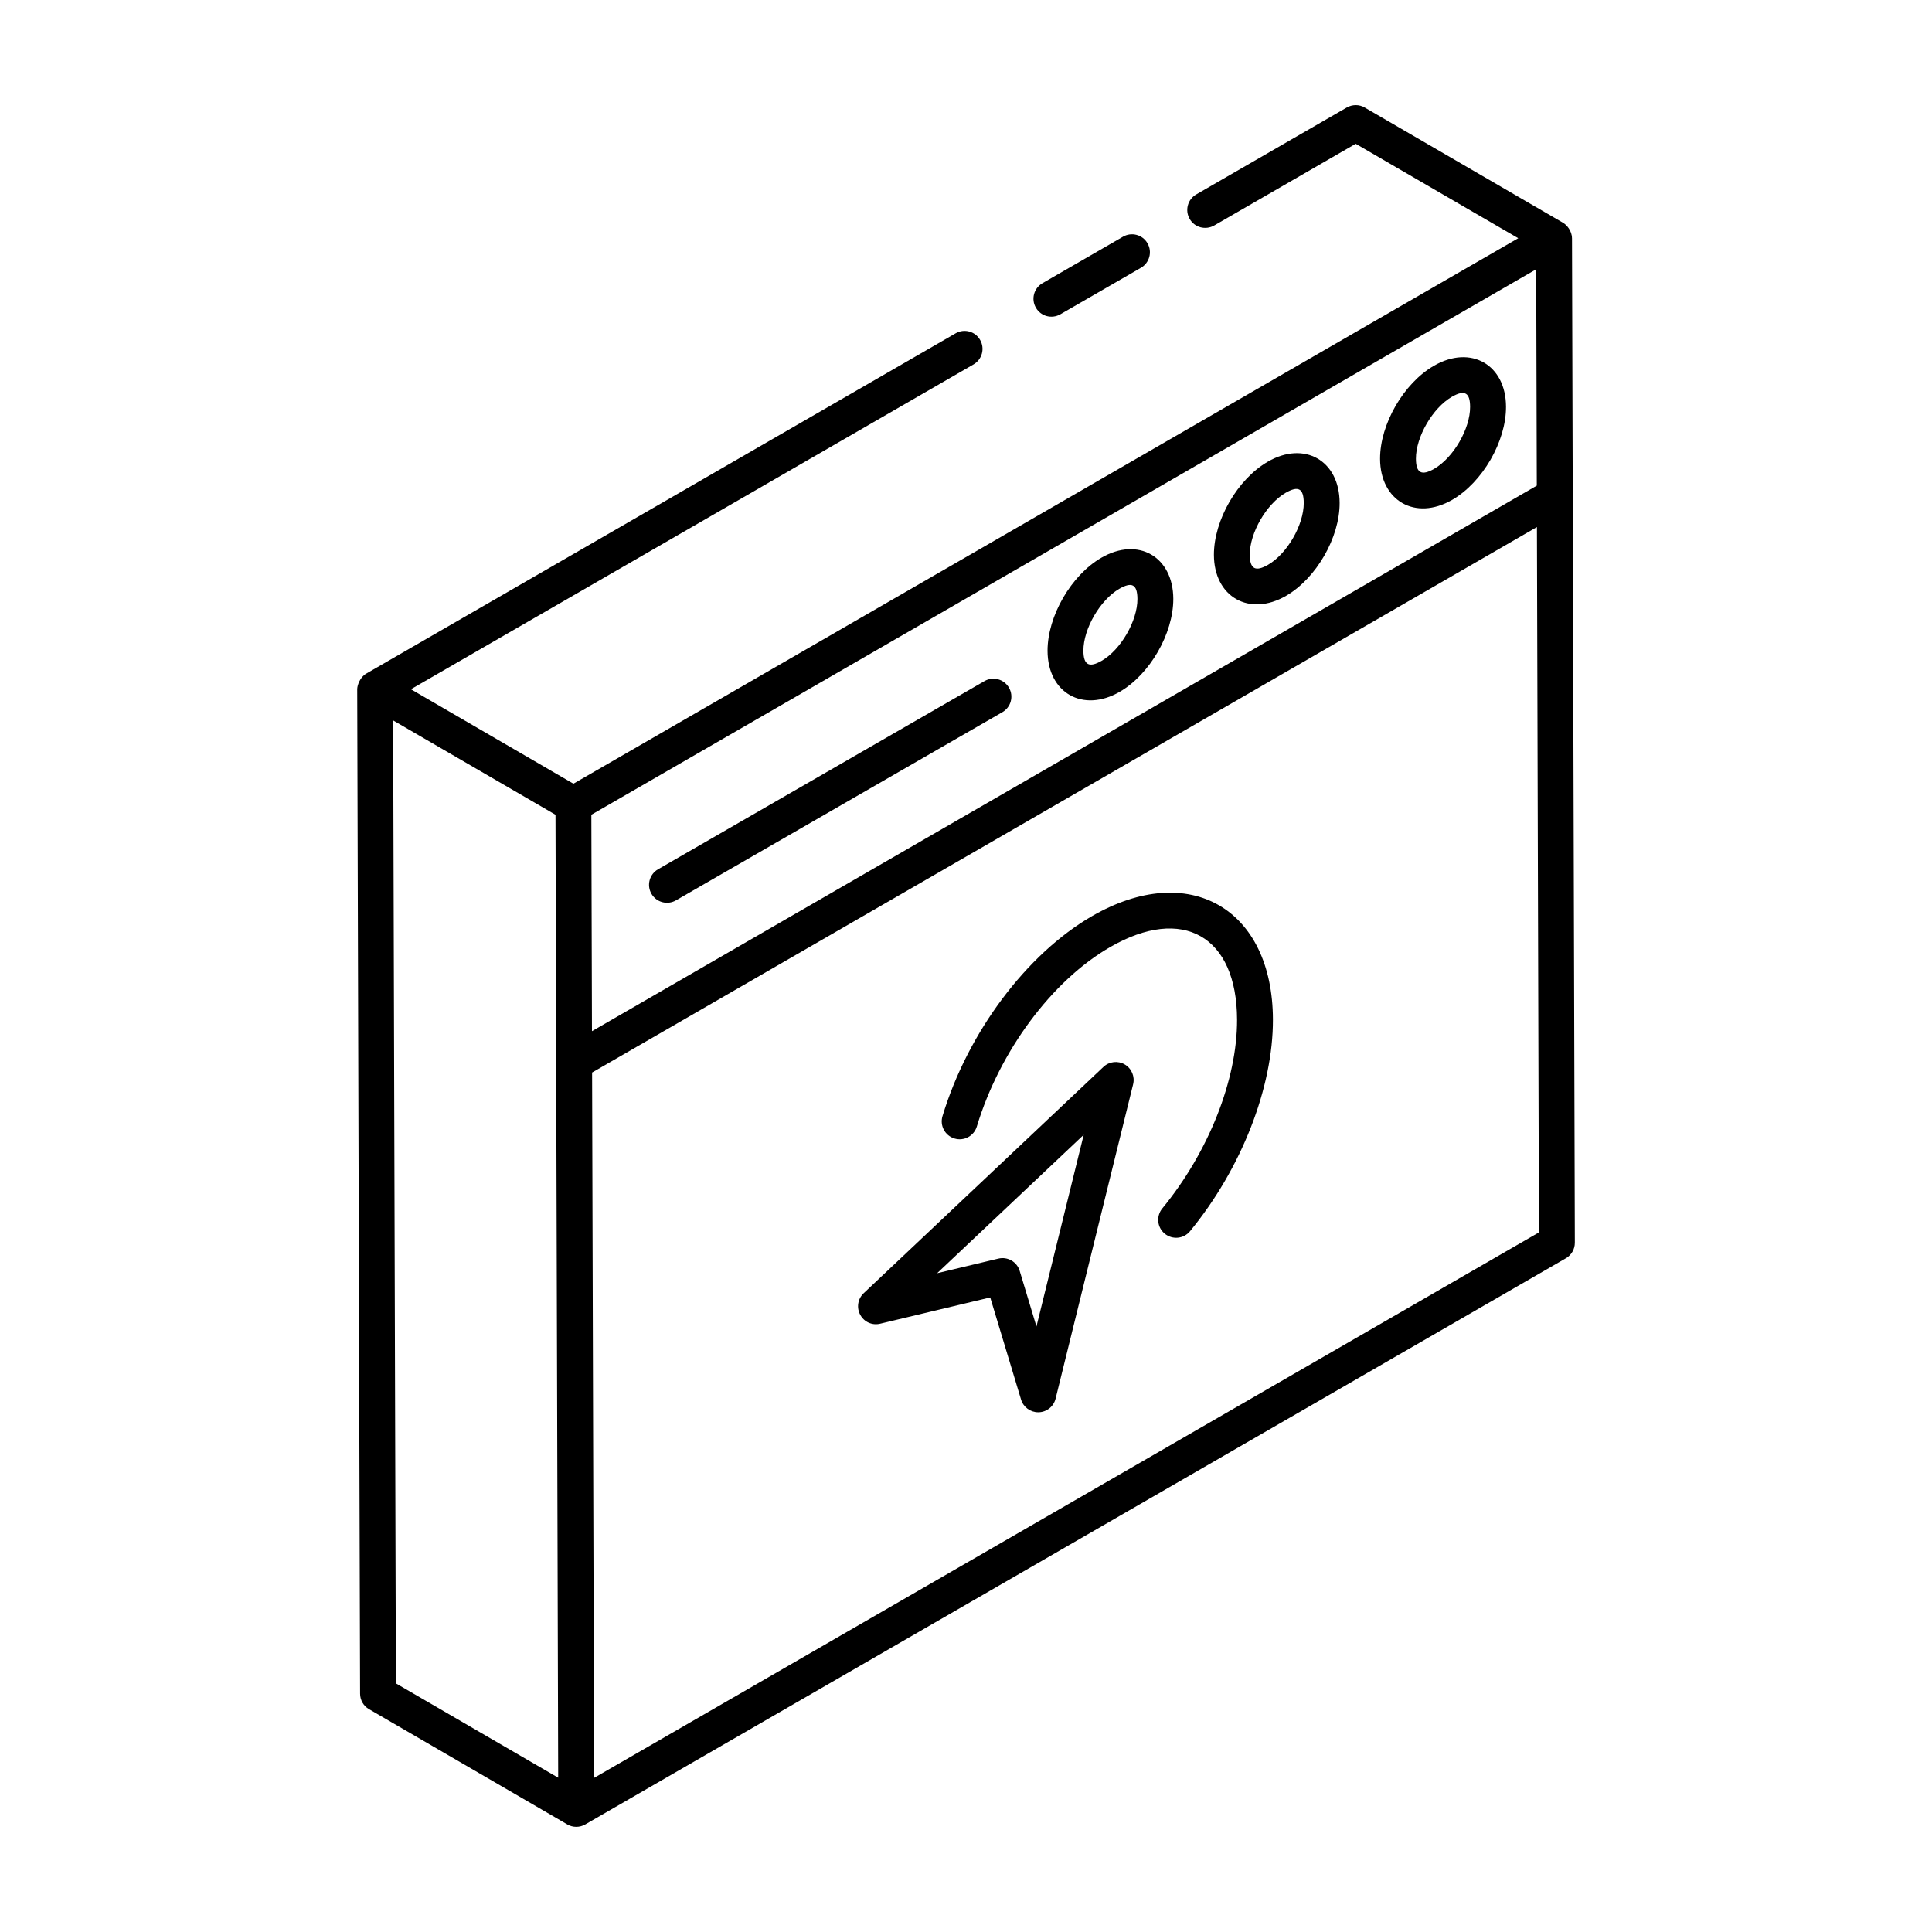
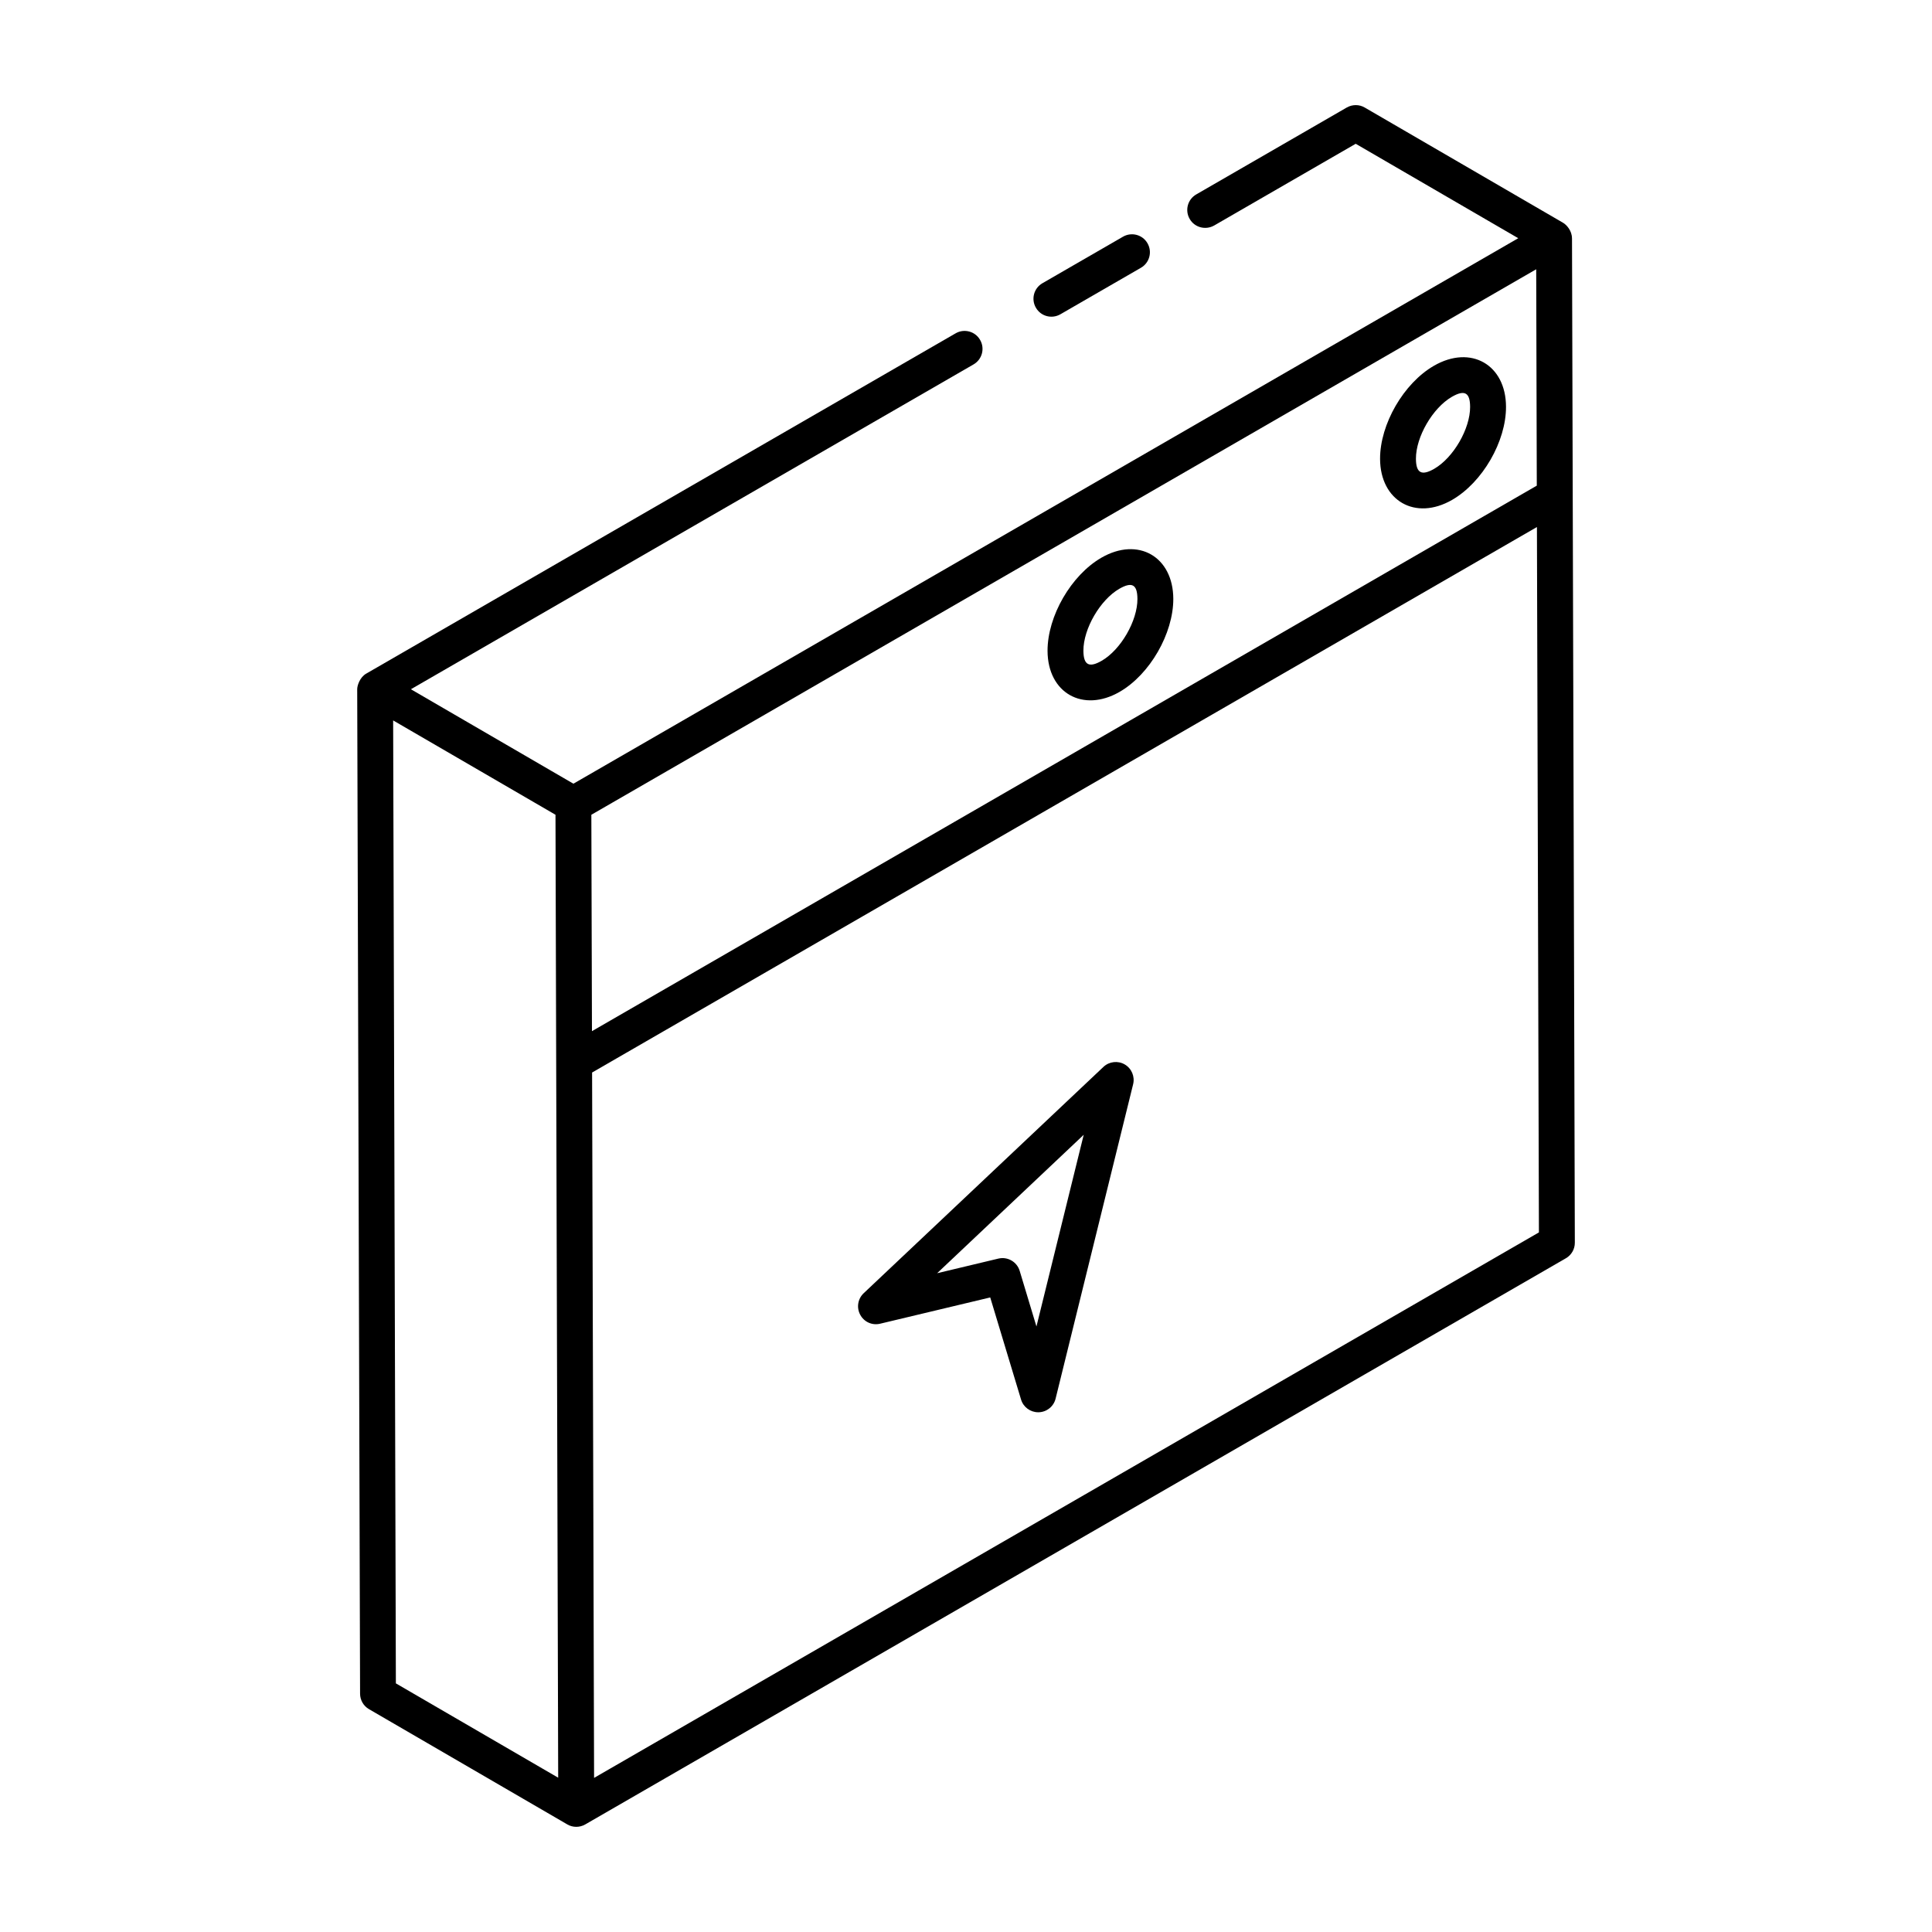
<svg xmlns="http://www.w3.org/2000/svg" fill="#000000" width="800px" height="800px" version="1.1" viewBox="144 144 512 512">
  <g>
    <path d="m425.01 227.29 21.352-12.328c2.273-1.312 3.055-4.219 1.734-6.492-1.301-2.285-4.223-3.051-6.488-1.742l-21.352 12.328c-2.273 1.312-3.055 4.219-1.734 6.492 1.293 2.266 4.199 3.059 6.488 1.742z" />
    <path d="m560.59 207.13c-0.012-1.977-1.414-3.543-2.367-4.094l-0.012-0.008c-1.07-0.621-53.504-31.086-52.539-30.527-1.449-0.855-3.277-0.855-4.762-0.008l-39.898 23.035c-2.273 1.312-3.055 4.219-1.734 6.492 1.301 2.277 4.207 3.031 6.488 1.742l37.512-21.66 43.074 25.027c-8.531 4.926-242.32 139.91-250.39 144.56l-43.07-25.031 149.11-86.086c2.273-1.312 3.055-4.219 1.734-6.492-1.309-2.289-4.223-3.055-6.488-1.742l-156.21 90.188c-1.684 0.973-2.375 3.156-2.375 4.113 0 0.004 0.004 0.004 0.004 0.008 0 0.004-0.004 0.004-0.004 0.008l0.762 266.2c0.008 1.691 0.902 3.25 2.367 4.094 0.961 0.559 53.512 31.098 52.547 30.539l0.012 0.012c1.465 0.844 3.277 0.84 4.742-0.004l259.88-150.04c1.477-0.855 2.387-2.426 2.375-4.133 0-0.965-0.707-251.16-0.75-266.19zm-311.68 382.98-0.723-255.19c1.27 0.738 45.594 26.492 43.023 25 0 0.953 0.688 245.56 0.715 255.19zm51.809-230.19c58.871-33.988 191.27-110.43 250.39-144.56l0.156 57.34-250.39 144.57c-0.004-0.977-0.172-61.109-0.16-57.344zm0.719 255.24-0.527-186.93 250.39-144.56 0.527 186.93z" />
-     <path d="m479.97 266.36c-8.02 4.637-14.285 15.477-14.27 24.676 0.02 11.129 9.355 16.492 19.105 10.871 8.004-4.621 14.25-15.445 14.211-24.641-0.02-11.215-9.34-16.539-19.047-10.906zm0.082 27.309c-3.293 1.895-4.828 1.199-4.848-2.664-0.02-5.801 4.43-13.473 9.516-16.414 3.254-1.855 4.773-1.289 4.789 2.695 0.02 5.809-4.398 13.465-9.457 16.383z" />
    <path d="m435.88 291.8c-8.02 4.637-14.285 15.477-14.27 24.68 0.039 11.215 9.426 16.449 19.105 10.867 8.004-4.617 14.238-15.441 14.223-24.652-0.039-11.172-9.297-16.531-19.059-10.895zm0.082 27.312c-3.293 1.895-4.828 1.199-4.848-2.664-0.02-5.801 4.43-13.469 9.516-16.414 3.258-1.867 4.781-1.273 4.801 2.691 0.02 5.809-4.41 13.469-9.469 16.387z" />
-     <path d="m524.01 240.93c-8.031 4.637-14.297 15.477-14.277 24.68 0.039 11.086 9.32 16.504 19.105 10.859 8.039-4.641 14.305-15.48 14.27-24.676-0.023-11.148-9.32-16.504-19.098-10.863zm0.074 27.309c-3.312 1.898-4.828 1.18-4.848-2.66-0.02-5.805 4.438-13.473 9.523-16.414 3.598-2.082 4.82-0.875 4.836 2.664 0.02 5.805-4.426 13.473-9.512 16.41z" />
-     <path d="m404.89 324.5-86.508 49.875c-2.273 1.309-3.055 4.215-1.746 6.488 1.316 2.277 4.215 3.055 6.5 1.746l86.508-49.875c2.273-1.309 3.055-4.215 1.746-6.488-1.32-2.281-4.227-3.066-6.5-1.746z" />
+     <path d="m524.01 240.93c-8.031 4.637-14.297 15.477-14.277 24.68 0.039 11.086 9.32 16.504 19.105 10.859 8.039-4.641 14.305-15.48 14.27-24.676-0.023-11.148-9.32-16.504-19.098-10.863m0.074 27.309c-3.312 1.898-4.828 1.18-4.848-2.66-0.02-5.805 4.438-13.473 9.523-16.414 3.598-2.082 4.82-0.875 4.836 2.664 0.02 5.805-4.426 13.473-9.512 16.41z" />
    <path d="m436.42 426.74-63.531 59.973c-1.57 1.48-1.949 3.824-0.918 5.719 1.012 1.891 3.137 2.875 5.281 2.363l29.168-6.961 8.168 27.051c0.602 2.012 2.461 3.379 4.547 3.379h0.121c2.144-0.055 3.984-1.535 4.492-3.617l20.543-83.312c0.5-2.047-0.398-4.184-2.219-5.246-1.801-1.051-4.121-0.801-5.652 0.652zm-17.75 68.789-4.445-14.738c-0.723-2.406-3.203-3.832-5.652-3.25l-16.227 3.875 38.848-36.684z" />
-     <path d="m433.42 386.77c-17.395 10.043-32.953 30.855-39.648 53.02-0.762 2.512 0.66 5.164 3.176 5.922 2.516 0.77 5.16-0.66 5.922-3.176 6.035-19.977 19.883-38.637 35.305-47.535 19.25-11.117 33.602-2.941 33.66 19.203 0.047 15.938-7.539 35.113-19.82 50.051-1.66 2.027-1.375 5.023 0.66 6.688 1.988 1.641 4.984 1.406 6.691-0.656 13.609-16.562 22.027-38.066 21.973-56.113-0.074-29.363-22.172-42.254-47.918-27.402z" />
  </g>
</svg>